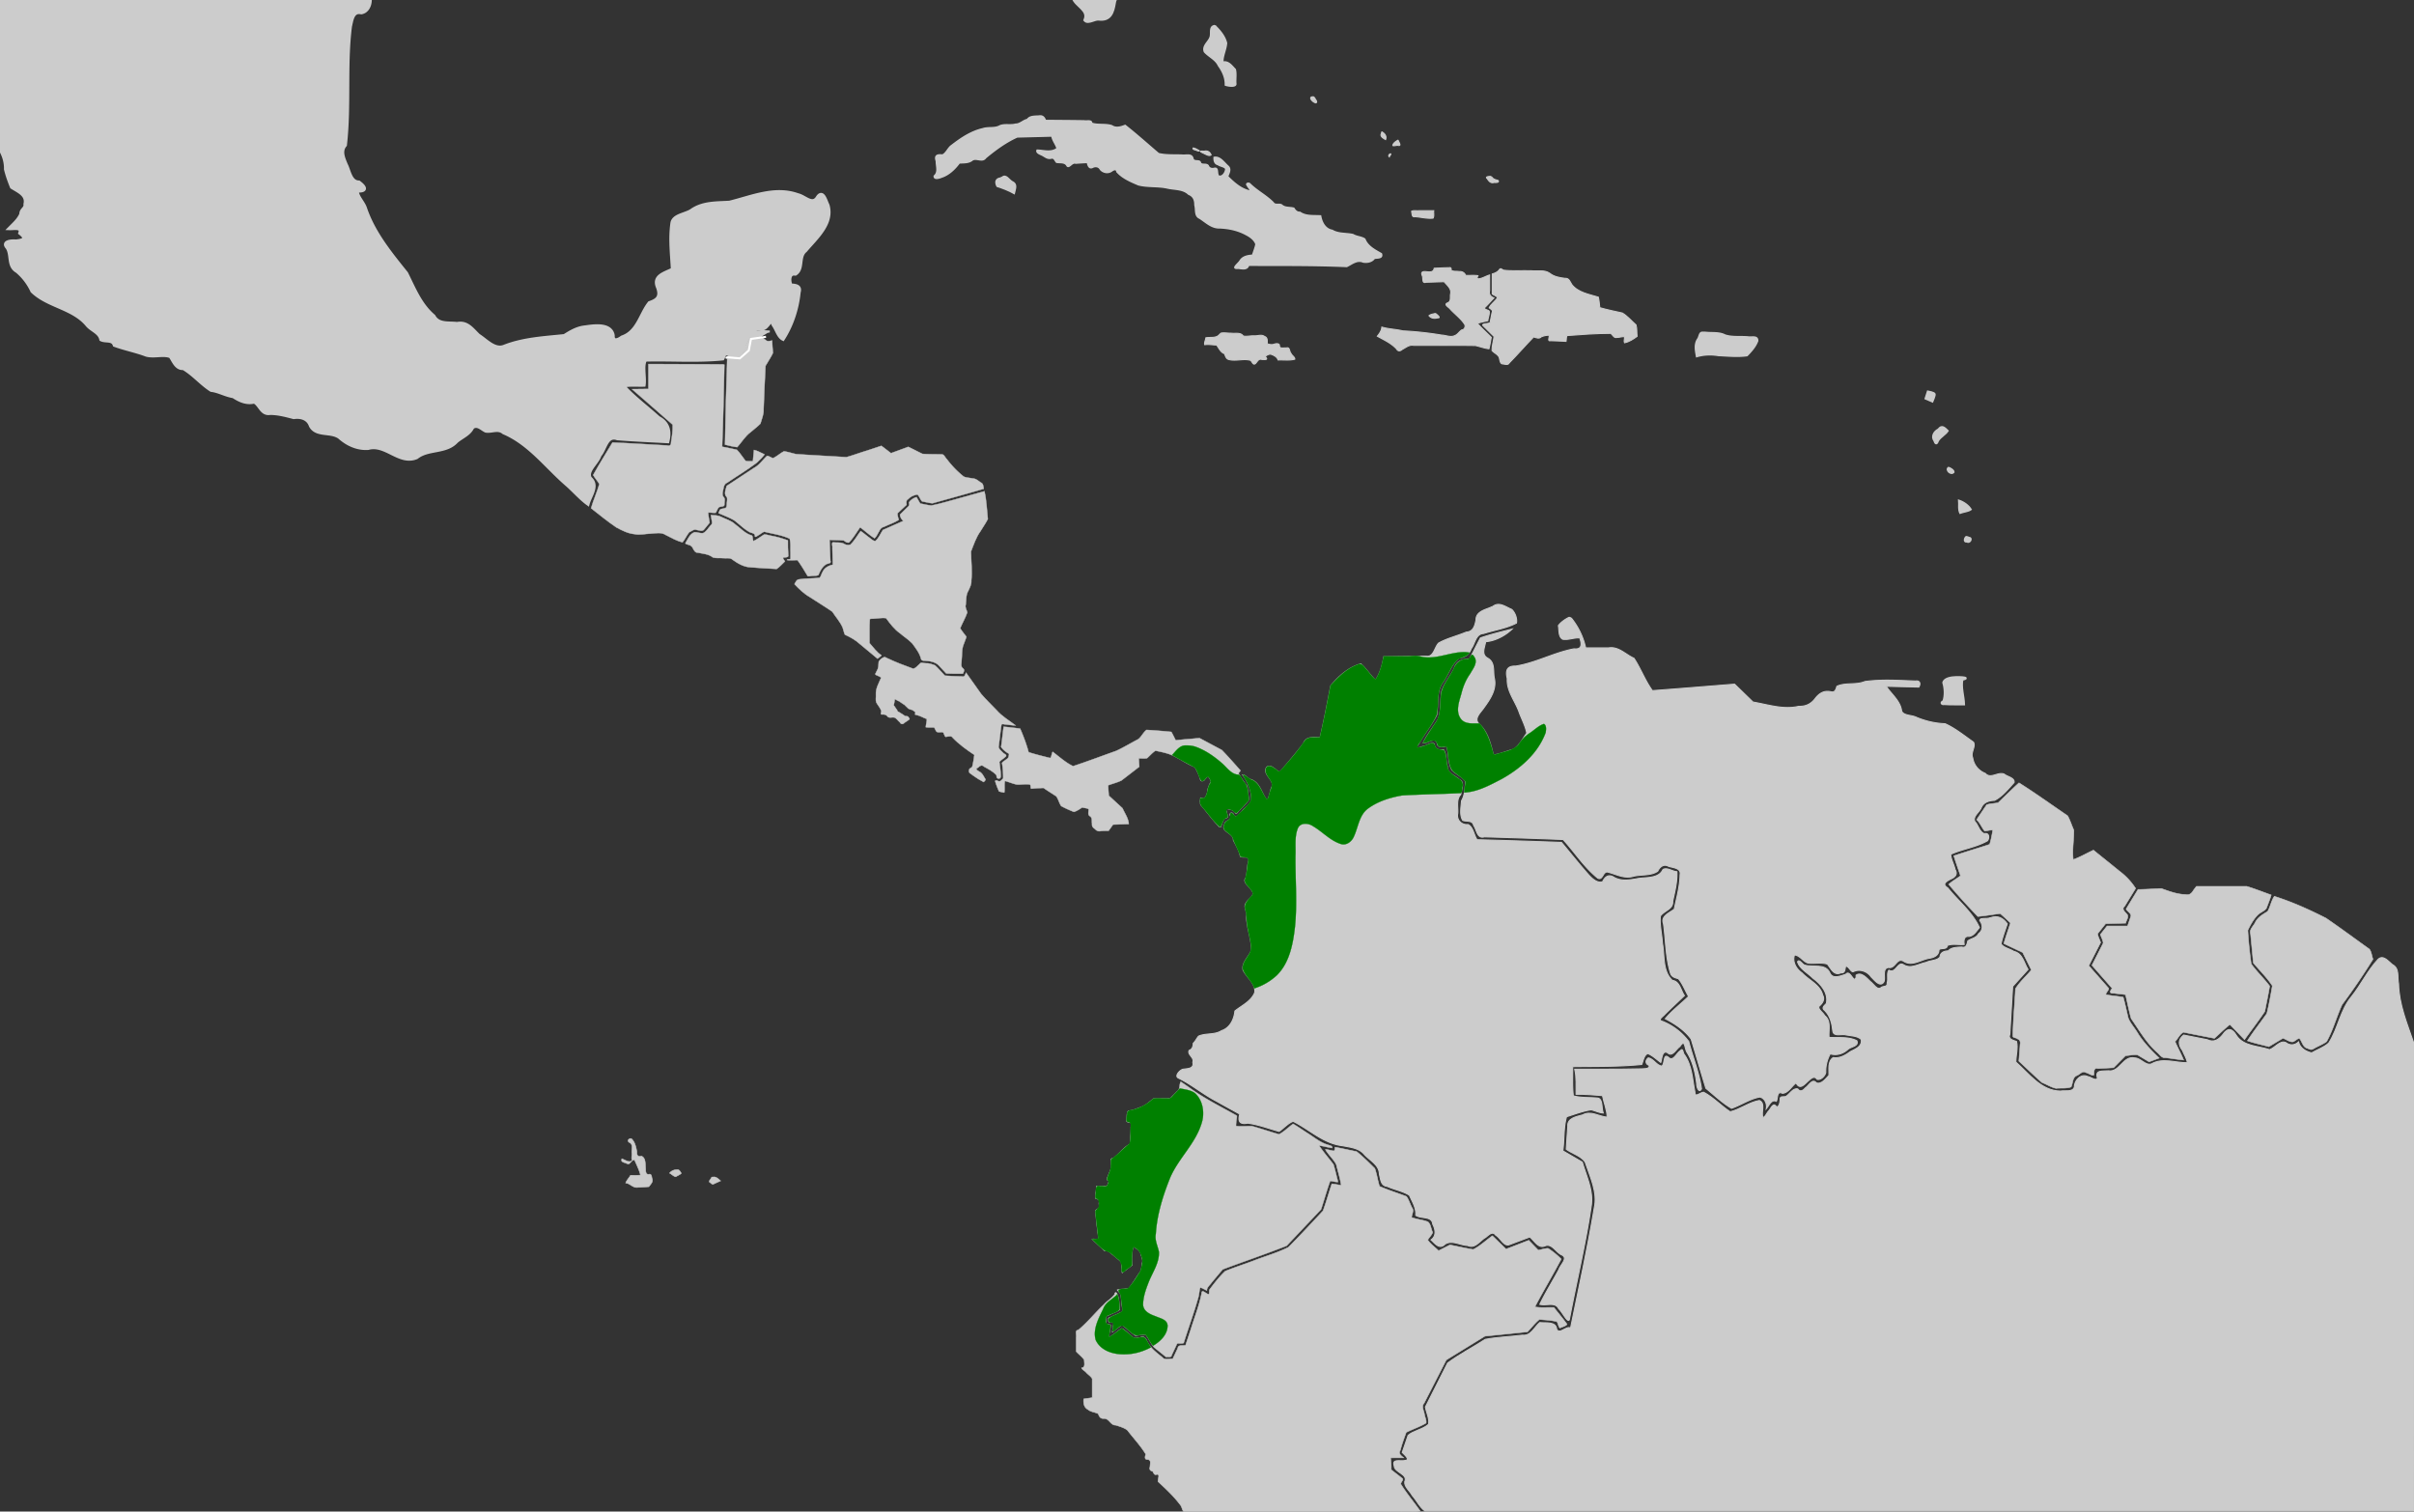
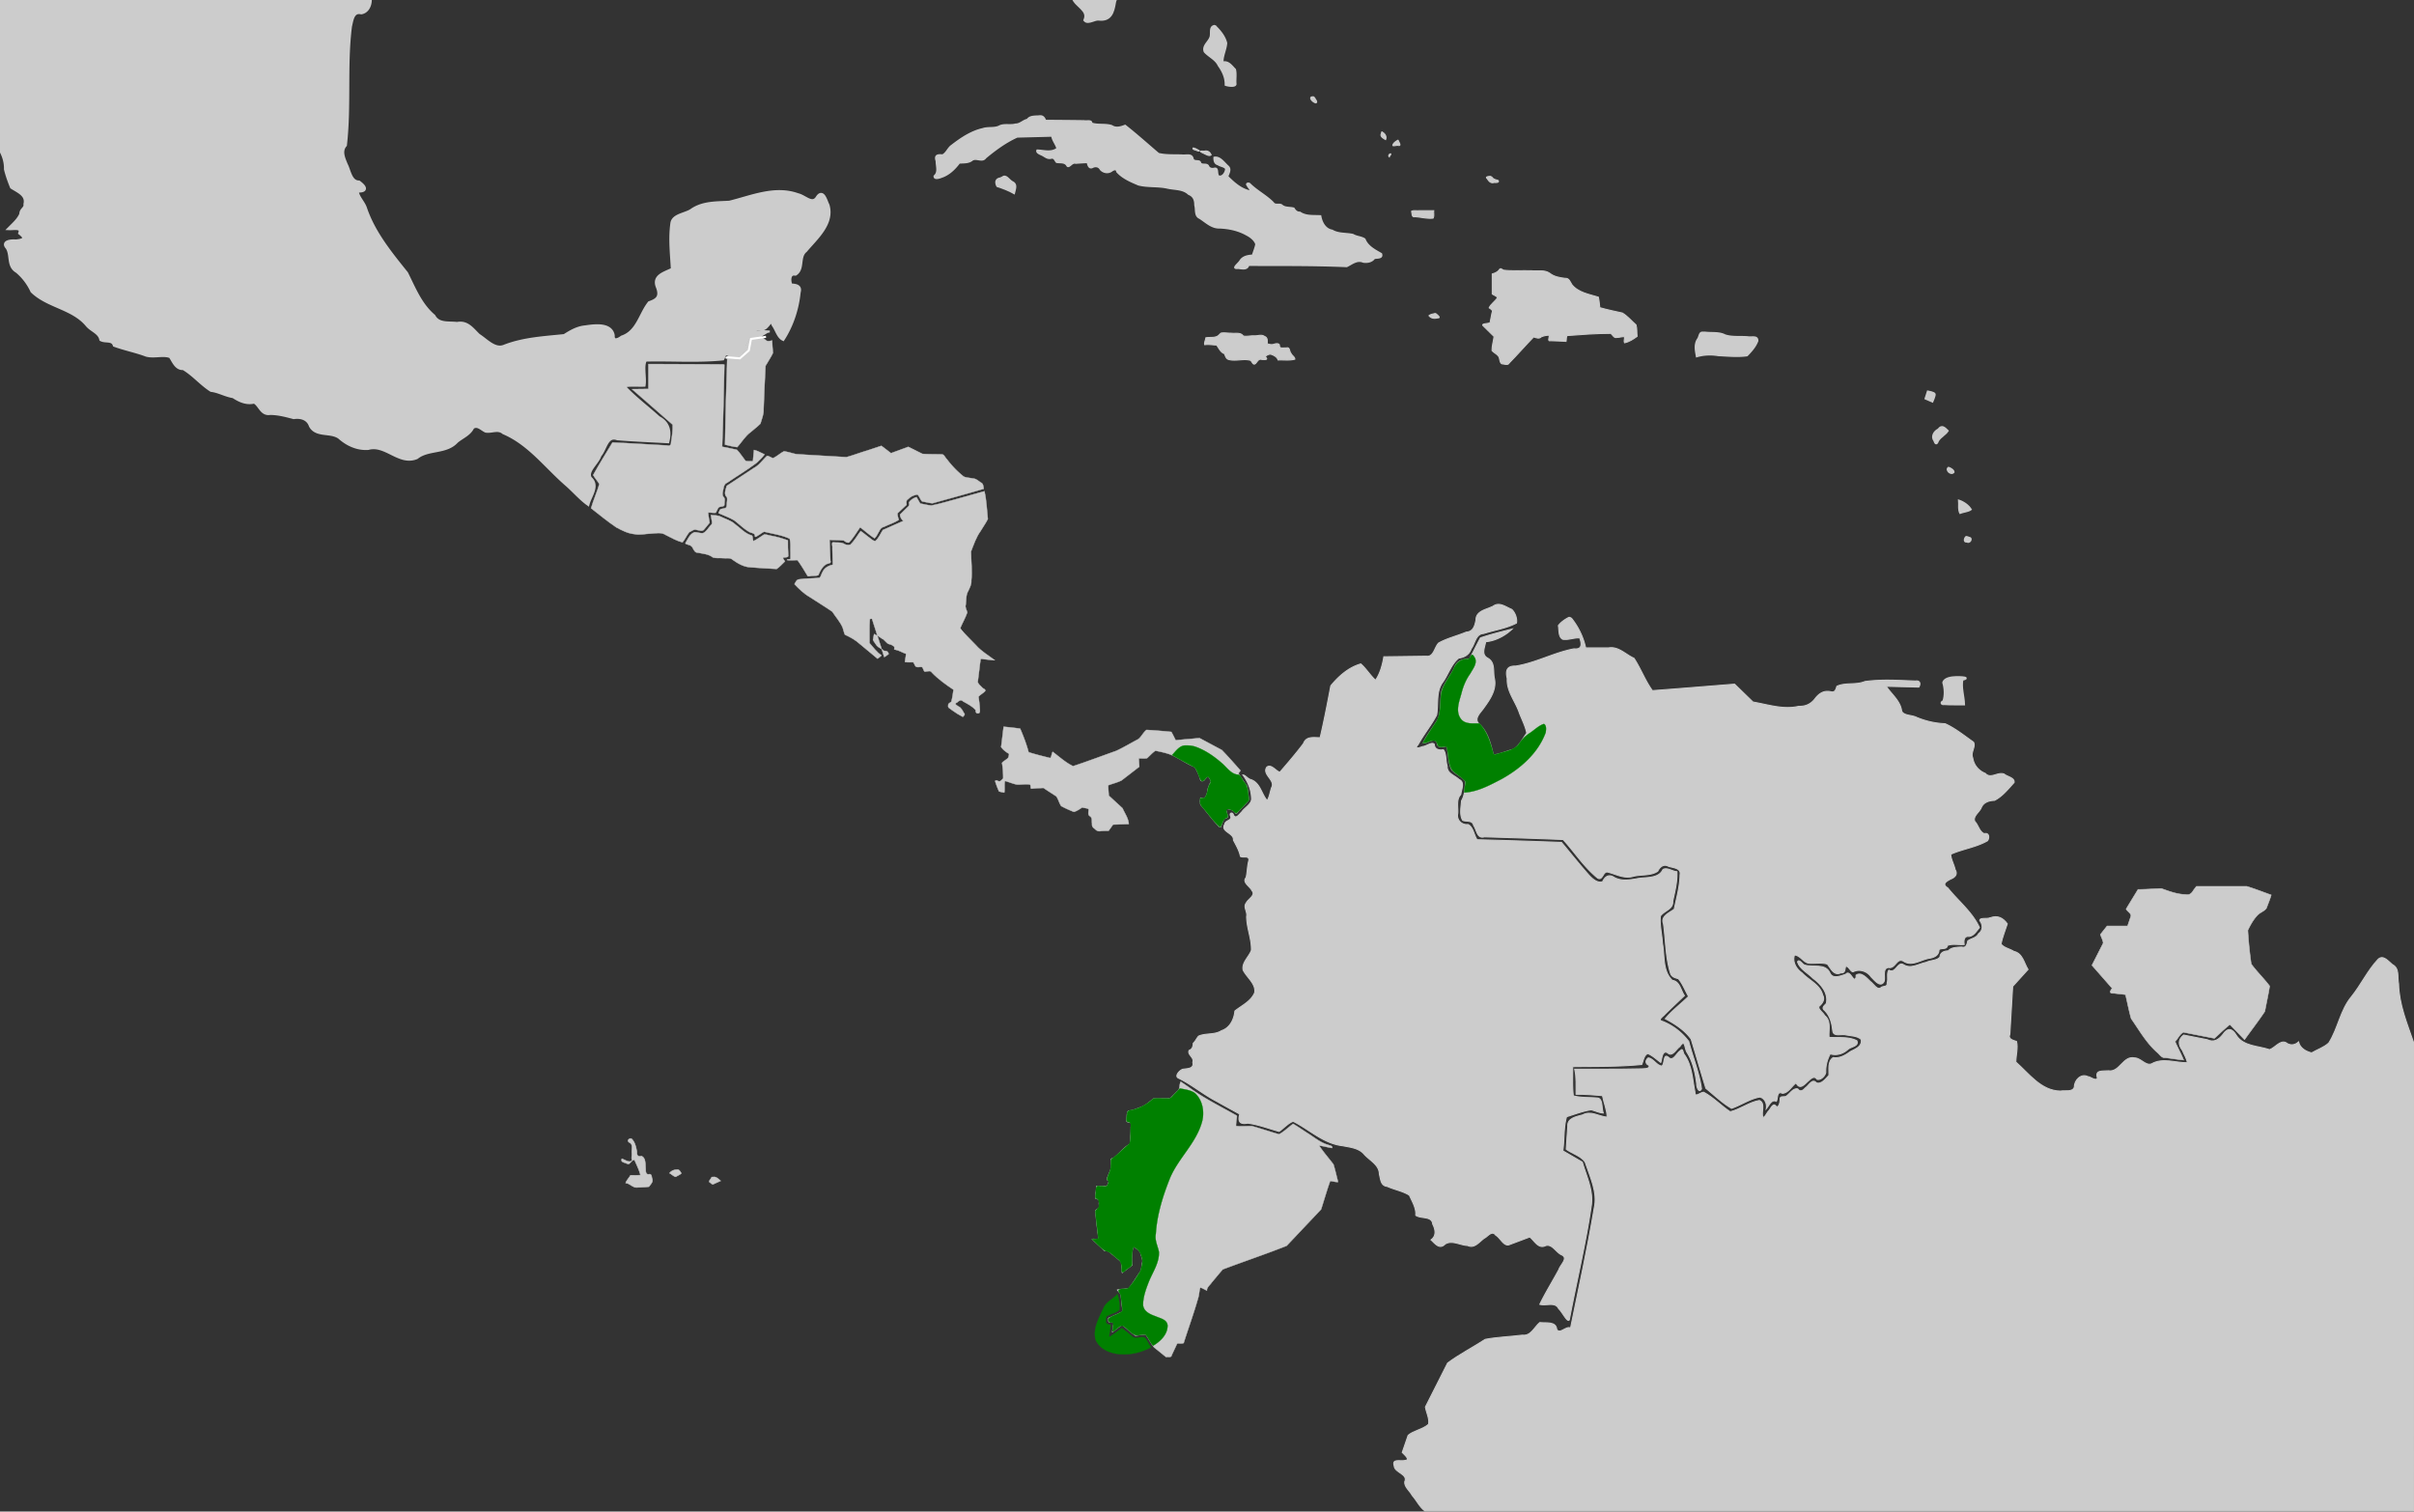
<svg xmlns="http://www.w3.org/2000/svg" width="1458" height="913" viewBox="0 0 385.763 241.565">
  <rect x="0" y="0" width="385.763" height="241.565" fill="#333333" stroke="none" />
  <g style="display:inline">
    <path style="fill:#ccc;stroke:#ccc;stroke-width:.334px;stroke-linecap:butt;stroke-linejoin:miter;stroke-opacity:1" d="M308.077 62.57s1.022.177 1.082.413c.06.236-.36 1.18-.36 1.18l-1.083-.472z" />
    <path style="opacity:1;fill:#ccc;fill-opacity:1;stroke:#ccc;stroke-width:.239;stroke-miterlimit:4;stroke-dasharray:none;stroke-opacity:1" d="M-47.03-26.933c-.777.107-.98 1.118-.886 1.728.528.291 1.383.143 1.35-.588.006-.361.02-1.08-.465-1.14zM-54.225-29.215c-.09.814.706 1.42 1.333 1.8.175-.401.103-.924-.382-1.064-.327-.227-.593-.565-.951-.736zM190.403-8.287c-.096.386-.339 1.155.371 1.042.491.158.937 0 1.19-.42 1.094-.278 2.317.11 3.38-.25.182-.424-.617-.138-.813-.27-.818-.114-1.787.009-2.39-.632-.524-.015-1.591-.467-1.67.196l-.068.334zM200.825-6.268c-.684 1.037-1.02 2.27-1.455 3.417.193.314.906.36.893-.167.09-.8.661-1.385 1.017-2.055.084-.511-.076-1.022-.135-1.528l-.32.333zM194.005 4.12c-.8.184-.397 1.26-.622 1.834-.276.789-1.282 1.367-.907 2.326.687.78 1.787 1.202 2.244 2.204.66.919 1.145 1.962 1.1 3.11.271.127 1.77.403 1.657-.235-.057-.745.108-1.577-.087-2.269-.543-.543-1.078-1.373-1.987-1.153-.02-1.062.532-2.026.594-3.062-.25-1.046-1-1.962-1.766-2.702a.39.39 0 0 0-.226-.052zM165.987 18.554c-.627.036-1.434-.022-1.809.55-.675.126-1.148.757-1.889.751-.818.225-1.746-.064-2.517.267-.788.463-1.856.163-2.727.464-1.85.418-3.46 1.504-4.934 2.643-.62.403-.846 1.234-1.502 1.555-.835-.104-1.284.057-.975.963-.02.794.4 1.786-.333 2.38-.05.6.804.327 1.134.19 1.204-.393 2.143-1.31 2.867-2.282.727-.056 1.518.036 2.116-.491.687-.348 1.577.414 2.088-.332 1.546-1.283 3.213-2.512 5.045-3.333l5.551-.145c.1.732.648 1.316.83 1.994-.941.724-2.13.306-3.193.277-.207.433.583.658.875.822.433.236.785.57 1.333.452.542-.159.625.387.9.654.6.102 1.374-.085 1.698.594.343.333.767-.66 1.356-.455.62-.054 1.24-.08 1.861-.12.098.43.274 1.101.88.763.47-.208.97-.108 1.209.361.48.554 1.305.668 1.888.183.307-.184.692-.294.748.183.885 1.01 2.208 1.565 3.431 2.086 1.505.387 3.097.17 4.62.507 1.162.27 2.5.122 3.411 1 .8.31 1.02.965 1.01 1.757.204.703-.08 1.723.75 2.074.992.635 1.91 1.59 3.185 1.542 1.505.062 2.988.377 4.306 1.117.628.327 1.294.825 1.514 1.501-.125.606-.36 1.182-.553 1.77-.764.048-1.586.194-2.005.904-.283.461-1.5 1.298-.294 1.17.595.062 1.445.301 1.665-.482 5.229.022 10.46-.034 15.685.196.82-.393 1.652-1.132 2.62-.715.662.117 1.402-.028 1.801-.587.46-.097 1.376.04 1.114-.727-1.033-.594-2.202-1.171-2.651-2.342-.545-.379-1.299-.356-1.872-.712-1.111-.26-2.34-.08-3.339-.686-1.133-.195-1.682-1.297-1.854-2.307-1.114-.076-2.33.101-3.29-.571-.472.026-.767-.283-.985-.653-.643-.188-1.416-.011-1.957-.53-.44-.242-1.028.14-1.354-.386-1.112-1.123-2.558-1.846-3.683-2.953-.205-.255-.762-.096-.416.242.086.265.577.667.457.885-1.464-.282-2.623-1.34-3.629-2.34.194-.532.608-1.195.035-1.671-.61-.546-1.252-1.55-2.186-1.375-.02.477.055 1.012.621 1.14.345.275 1.075.307 1.244.683-.013.55-.526 1.399-1.162 1.149-.343-.406.066-1.438-.75-1.198-.4.072-.76-.053-.894-.432-.29-.433-1.064-.035-1.254-.474-.077-.558-1.026-.064-1.189-.644-.164-.884-1.103-.501-1.758-.586-1.241-.05-2.557.048-3.743-.243-1.775-1.507-3.503-3.07-5.338-4.508-.695.27-1.456.51-2.135.056-1.037-.346-2.226-.054-3.227-.406.051-.576-.845-.274-1.194-.377-2.06-.033-4.12-.04-6.18-.06-.184-.52-.478-.82-1.077-.702z" />
    <path style="opacity:1;fill:#ccc;fill-opacity:1;stroke:#ccc;stroke-width:.239;stroke-miterlimit:4;stroke-dasharray:none;stroke-opacity:1" d="M159.86 28.467c-.787.111-.833.701-.521 1.303.921.298 1.87.658 2.73 1.147.156-.712.549-1.502-.334-1.883-.503-.273-.953-1.203-1.564-.712l-.312.145zM209.779 15.496c-.681.026-.04.701.254.817.398.276.43-.102.189-.358-.11-.164-.19-.478-.443-.459z" />
    <path style="opacity:1;fill:#ccc;fill-opacity:1;stroke:#ccc;stroke-width:.169;stroke-miterlimit:4;stroke-dasharray:none;stroke-opacity:1" d="M192.402 24.529c.326.157.837.485 1.143.23-.206-.479-.561-.73-1.099-.6-.796-.071-.794.053-.077.352z" />
    <path style="opacity:1;fill:#ccc;fill-opacity:1;stroke:#ccc;stroke-width:.169;stroke-miterlimit:4;stroke-dasharray:none;stroke-opacity:1" d="M190.668 23.65c-.171.268.435.316.598.413.111.068.664.166.282-.041-.272-.155-.562-.342-.88-.372zM220.728 21.382c-.218.439.405.761.691.923.2-.495-.096-.955-.536-1.193-.108-.158-.1.227-.155.27zM223.379 22.408c-.308.19-.776.465-.798.854.239.095.597-.085.88-.021.54.125.057-.568-.036-.816-.01-.013-.028-.024-.046-.017zM222.22 24.58c-.222.032-.414.31-.21.48.01-.102.352-.396.21-.48zM226.77 33.672c-.38.056-.88-.098-1.201.11.123.322-.01.976.551.85.957.059 1.93.343 2.884.233.209-.34.061-.811.111-1.194h-2.345zM238.044 28.193c-.214.018-.748.06-.376.356.257.399.541.768 1.077.616.215-.002.884.064.673-.314-.336-.124-.734-.157-.966-.489-.108-.106-.248-.195-.408-.17zM194.817 53.522c-.531.575-1.423.322-2.119.467-.028.347-.288.786-.174 1.1.621-.099 1.267.037 1.896.049.368.488.638 1.18 1.254 1.382.17.377.252.864.755.95 1.109.277 2.298-.2 3.4.117.274.164.418.891.83.48.298-.314.47-.788 1.002-.615.555.028 1.067.08.522-.466.148-.188.673-.458.946-.362.47.163.954.41 1.115.911.883-.05 1.821.112 2.67-.13.014-.354-.482-.593-.605-.927-.304-.319-.146-1.058-.765-.862-.324-.066-1 .17-1.082-.286.08-.513-.567-.44-.879-.312-.357.118-.731.035-1.078-.076.006-.428.103-.995-.428-1.167-.48-.385-1.16-.047-1.73-.107-.55-.016-1.178.156-1.682.028-.421-.633-1.299-.338-1.935-.448-.534.023-1.135-.124-1.628.002l-.285.272zM229.32 50.11c-.313.071-.736.132-.961.342.338.442.892.49 1.395.34.57.046-.064-.469-.264-.633a.29.29 0 0 0-.17-.05z" />
-     <path style="opacity:1;fill:#ccc;fill-opacity:1;stroke:#ccc;stroke-width:.169;stroke-miterlimit:4;stroke-dasharray:none;stroke-opacity:1" d="M231.197 42.79c-.67.013-1.34.055-2.011.084-.097.621-.602.61-1.132.56-.605-.078-1.08-.046-.757.66.148.394-.09 1.246.585 1.018l2.891-.096c.472.572 1.234 1.128 1.03 1.966-.1.494.145 1.17-.44 1.408-.754.288.18.687.417 1.04.758.822 1.714 1.501 2.307 2.452.125.38-.076.818-.512.855-.4.278-.646.75-1.142.92-.653.298-1.39-.088-2.07-.105a52.917 52.917 0 0 0-6.187-.671c-1.099-.27-2.293-.284-3.353-.606-.046.564-.375 1.027-.718 1.457 1.069.604 2.224 1.108 3.064 2.03.254.425.586.37.923.074.579-.3 1.106-.784 1.806-.637 3.296.015 6.6-.03 9.89.022.714.167 1.434.44 2.154.517.163-.597.247-1.212.368-1.818-.736-.746-1.535-1.459-2.22-2.238.54-.198 1.115-.287 1.672-.429.034-.503.305-1.031.22-1.52-.197-.227-.709-.222-.774-.526.54-.498 1.017-1.062 1.525-1.593-.556-.216-.835-.583-.691-1.178v-2.49c-.61.181-1.193.588-1.83.623-.288-.132-.082-.367-.03-.512-.647-.085-1.311-.018-1.964-.04-.172-.431-.567-.665-1.038-.613-.412-.095-.976.05-1.303-.24.074-.224-.008-.472-.308-.375-.124-.001-.248 0-.372.001z" />
    <path style="opacity:1;fill:#ccc;fill-opacity:1;stroke:#ccc;stroke-width:.169;stroke-miterlimit:4;stroke-dasharray:none;stroke-opacity:1" d="M239.514 43.212c-.275.3-.659.465-1.047.571v3.204c.244.199.737.303.83.607-.373.577-1.05.982-1.325 1.6.286.214.696.387.452.805l-.311 1.585c-.299.177-1.487.105-1.102.474l1.746 1.718c-.095.746-.341 1.505-.329 2.248.403.468 1.162.67 1.214 1.38.076.332.13.81.6.766.347.066.758.202.959-.192 1.325-1.347 2.56-2.777 3.877-4.132.407.12.886.359 1.228-.023.38-.163.856-.254 1.244-.252.105.332-.343 1.032.267.877.815.013 1.63.068 2.443.108.061-.296 0-.674.167-.927 2.303-.178 4.615-.347 6.926-.352.362.143.507.794 1.015.655.387.021 1.017-.23 1.246-.084.008.29-.131.689-.021.933.754-.148 1.41-.584 2.017-1.028-.077-.6 0-1.268-.17-1.825-.723-.635-1.356-1.408-2.188-1.905-1.204-.265-2.413-.515-3.6-.85-.06-.563-.107-1.13-.23-1.684-1.492-.465-3.247-.724-4.256-2.03-.257-.417-.437-1.049-1.069-.974-.865-.108-1.75-.251-2.447-.81-.85-.6-1.95-.307-2.923-.402-1.493-.053-3.004.088-4.485-.096-.354-.203-.435-.423-.728.035z" />
    <path style="opacity:1;fill:#ccc;fill-opacity:1;stroke:#ccc;stroke-width:.239;stroke-miterlimit:4;stroke-dasharray:none;stroke-opacity:1" d="M271.978 53.115c-.457.056-.428.781-.686 1.08-.566.852-.336 1.89-.167 2.8 1.13-.334 2.303-.38 3.466-.185 1.526.067 3.092.24 4.6.02.67-.682 1.366-1.461 1.685-2.359.025-.866-.935-.52-1.51-.614-1.227-.119-2.534.08-3.708-.308-.933-.496-2.1-.305-3.132-.43a9.37 9.37 0 0 0-.548-.004z" />
    <path style="opacity:1;fill:#ccc;fill-opacity:1;stroke:#ccc;stroke-width:.338;stroke-miterlimit:4;stroke-dasharray:none;stroke-opacity:1" d="M312.542 108.225c-.658.017-1.817.154-1.993.863.267.932.334 2.07.014 2.991-.47.14-.326.537.157.436 1.042.078 2.087.033 3.13.045-.037-1.307-.524-2.691-.258-3.966.195.017.866-.19.351-.3-.462-.08-.934-.074-1.402-.069z" />
    <path style="opacity:1;fill:#ccc;fill-opacity:1;stroke:#ccc;stroke-width:.239;stroke-miterlimit:4;stroke-dasharray:none;stroke-opacity:1" d="M309.707 68.62c-.672.346-1.135 1.168-.613 1.837.168.6.449.586.633.012.39-.65 1.179-1 1.57-1.615-.504-.493-.985-1.024-1.546-.265zM311.38 74.714c-.583.368.411 1.321.848.744.014-.332-.554-.657-.848-.744zM313.013 79.955c.065.664-.104 1.473.202 2.06.566-.218 1.292-.243 1.77-.59-.42-.692-1.201-1.219-1.972-1.47zM314.182 85.778c-.27.219-.43.92.161.815.433.3.96-.61.33-.68-.156-.063-.32-.137-.49-.135z" />
    <path style="opacity:1;fill:#ccc;fill-opacity:1;stroke:#ccc;stroke-width:.599;stroke-miterlimit:4;stroke-dasharray:none;stroke-opacity:1" d="M-81.543-59.075c.63 1.116.3 2.69 1.163 3.631 5.04-.04 10.081-.872 15.12-1.233.544.209 2.446-.753 2.127.28-.234.661-.691 1.786.455 1.83 8.262 3.088 16.539 6.15 24.888 8.999 6.412-.009 12.825-.048 19.237-.073.362-1.085-.79-3.465.715-3.572 3.982-.338 7.991-.152 11.985-.204 2.791 2.656 5.179 5.78 8.304 8.067 1.195.648 2.9.652 3.085 2.288l3.626 8.311c2.825 1.232 5.546 2.852 8.488 3.739 1.915-1.34 2.218-3.987 3.168-5.972.809-.06 1.891-.05 2.145-1 1.233-.134 2.402.905 3.715.528 1.472-.272 2.852-.283 3.823 1.01 1.416 1.33 3.305 2.315 4.419 3.868 2.115 4.912 4.291 10.186 8.735 13.528.896 1.95-.02 4.408 1.592 6.136.712 1.183 1.57 2.607 3.167 2.533 2.209.82 4.117 2.641 6.645 2.321 1.35-.06 2.31 1.756 3.591 1.336.125-1.87-.667-3.77-.618-5.682-.296-1.355.469-3.294-1.23-3.861-.67-.346-1.676-1.17-.166-.88 1.655.407 2.466.03 1.878-1.75.161-.99-.909-3.043.767-2.68 1.209-.172 1.145-1.533 1.524-2.325 1.133-.272 2.33-.483 3.25-1.321 1.057-.448 1.319-1.331.407-2.094.116-.799 1.712-1.101 2.126-.252 1.152.587 2.515-.494 3.663-.765 2.167-.791 3.14-3.034 5.125-4.119 2.166-1.558 4.357-3.434 7.204-3.413 2.226-.117 4.586-1.2 6.637.07 1.907.906 4.18 1.588 6.2.833-.79-.74-.908-2.49.265-2.858 1.932-.528 2.645 1.597 3.983 2.443 1.472.791 2.049 2.638 3.792 2.978.852.352.848 1.778 1.764.55 1.172-.692 3.132-1.85 4.104-.265.592.562.264-1.266-.216-1.602-.418-.253-.89-1.063.008-.78 1.082.092 2.318.697 3.321.52-.714-1.21-.64-1.803.92-1.985 1.004.062 1.034-1.839.626-1.774-.654.505-2.036 1.332-2.675.519.244-.942-.602-1.573-1.478-1.115-.827.467-2.13-.323-2.058-1.061.61-1.49 1.479-1.891 2.915-1.194 4.223.678 8.308-1.14 12.534-.794.416-.515.616-1.875 1.285-1.97.812.903.916 2.875 2.549 2.274 1.21-.027 2.736.07 3.288-1.265.958 1.023 2.28 1.471 3.645.962.793.09 1.864-.698 2.53-.283.073 1.287 2.014.86 2.77 1.58 1.952 1.039 3.978 2.297 5.003 4.271 2.94-.612 5.437-2.532 8.334-3.203 3.116 1.508 4.707 4.85 7.18 7.108.587.314 1.578.027 1.585 1.025.397 1.397.716 2.814 1.08 4.22-1.54 1.412-1.257 3.595-1.466 5.46.466-.145 1.45-1.962 1.754-.901 1.4 1.48-.29 2.429-.374 3.577.857 2.091 2.297 3.903 3.258 5.91.482 1.982 3.141 3.036 2.866 5.25.972 1.029 2.86 1.305 3.026 2.986.461 1.35 2.598 1.91 1.905 3.59.44.49 1.525-.33 2.168-.214 1.792.212 2.166-1.063 2.411-2.524.162-1.248 1.494-1.913 1.272-3.264.09-3.934.923-8.091-.887-11.794-.904-1.892-1.977-3.747-1.968-5.91-.016-1.546-.388-2.962-1.481-4.118-1.608-2.106-2.965-4.42-3.299-7.076-.461-2.563-1.544-5.001-1.997-7.54.815-1.946.46-4.169 1.446-6.092.793-1.562.927-3.923 2.75-4.679.62-1.11.352-2.978 1.595-3.657.351.142 1.396 1.24 1.387.335-.492-.588-.448-1.56.564-1.284 1.538.289 2.723-.245 3.601-1.509 1.204-1.363 2.641-2.538 4.514-2.792 1.45-.516-.695-.41-1.139-.445-30.387-.314-60.78-.15-91.17-.21-58.339-.005-116.679-.002-175.018-.003l.267.491z" />
    <path style="opacity:1;fill:#ccc;fill-opacity:1;stroke:#ccc;stroke-width:.599;stroke-miterlimit:4;stroke-dasharray:none;stroke-opacity:1" d="M-64.74-55.74c-4.963.627-9.963.975-14.943 1.464 1.075.551 1.503 1.616 1.105 2.737-.054 1.472 2.217 1.96 1.834 3.584-.303 1.132.92 1.51 1.163 2.44 1.192 1.005 1.172 2.58 1.852 3.833 1.024.81 1.556 1.957 1.323 3.262-.06 1.37 1.999 1.619 1.736 3.116-.154 2.94 2.487 4.832 4.871 6.029 2.997 1.958 5.744 4.48 7.708 7.415-1.027 1.554-.271 3.53-.88 5.179-1.44.701-3.243.012-4.811.037-1.428-.362-1.667-.16-.54.892 1.026 1.1 2.993 1.48 3.014 3.26.47 1.013 1.954.29 2.66 1.106 1.393.561 2.188 2.253 3.685 2.468 1.757-.061 1.324-2.516 2.547-3.085.966.439.834 1.45.477 2.218.283.866.669 1.724.71 2.636 1.427.69 2.866 1.484 4.276 2.223 2.488 2.634 2.876 6.67 1.627 9.96-.341.863-.796 2.078.712 1.714 1.012-.174 2.033.027 2.068 1.188.638.379 1.585.287 2.016 1.093 1.323 1.584 3.351 2.327 4.656 3.96 1.14 1.223 2.431 2.311 3.894 3.09.997.944 1.123 2.337 1.08 3.584.852 1.27 2.422.617 3.21-.34 1.901-1.348.795-4.195-.865-5.283-.93-.77-.242-2.318-1.584-2.827-.477-.4-1.418-1.293-1.484-.16-.88.255-2.52.397-3.04-.052-.22-3.808-1.94-7.394-3.605-10.785-.698-1.248-2.007-2.249-1.729-3.837-.269-2.163-.913-4.478-2.988-5.62-1.591-1.308-2.805-3.023-3.951-4.71-.264-1.512-2.238-1.889-2.877-2.976-.014-1.72.272-3.62-.952-5.028-.71-.646-2.086-.156-3.005-.321.849-.54 1.593-1.546.555-2.31-.757-.717-2.816.134-2.607-1.438.463-1.61-.801-2.527-1.846-3.534l-5.29-5.345c-.334-2.587.33-5.561-1.543-7.712-1.154-1.426.205-3.232.3-4.806.095-.722.255-1.771 1.25-1.192 1.757.385 3.217 1.594 4.636 2.468.154-.4-.507-1.767.403-1.257 1.645.706 2.517 2.38 3.905 3.341.855.225 2.573-.389 2.405 1.072.548 2.288.173 5.15 2.296 6.742.798 1.176.29 2.781 1.152 3.991.706 1.098.916 3.058 2.46 3.248.504 1.3.168 3.224 1.858 3.819 1.56.35.498 2.212 1.712 2.902 1.868 1.61 3.703 3.49 6.017 4.377.718.728 2.632-.22 2.492 1.28-.275 1.169-.842 2.628.392 3.516 1.022 1.182 2.61 1.43 3.988 1.875.1.992.99 1.694.884 2.752.964.28 2.454-.547 3.027.754.566 1.09 1.757 2.493.543 3.545-.585.914-2 2.536-.412 3.264 2.098.987 3.97 2.364 5.851 3.658.814-.45 1.967.473 2.636.984.97 1.132.842 2.71 1.25 3.997.67.255 1.243.672 1.607 1.24.623.054 2.04-.847 1.788.425.31 1.749 2.303 2.625 3.396 3.895 2.357 1.973 3.448 4.954 5.734 7.01 1.842 1.88 3.933 3.941 3.862 6.756.236.977.588 1.946.957 2.85 1.003.649 2.52 1.224 2.158 2.725.114.747-.674.83-.658 1.6-.384.915-1.155 1.58-1.84 2.274.679.025 2.04-.298 1.673.757 1.118.863.682 1.195-.707 1.324-.62-.07-2.185.04-1.34.978.788 1.177.077 2.933 1.548 3.78a9.182 9.182 0 0 1 2.432 3.197c2.527 2.444 6.513 2.643 8.803 5.414.712.845 1.968 1.153 2.207 2.303.704.37 1.84-.083 2.148.895 1.65.603 3.426.942 5.082 1.57 1.243.341 2.81-.226 3.87.258.51.77.93 1.966 2.035 1.876 1.626.945 2.855 2.472 4.455 3.489 1.24.155 2.297.82 3.535 1.005 1.011.665 2.106 1.166 3.34.866.946.478 1.157 2.04 2.528 1.818 1.323 0 2.565.344 3.777.662 1.16-.161 2.312.158 2.723 1.363.903 1.684 3.228.795 4.622 1.841 1.248 1.112 2.832 1.846 4.568 1.724 2.786-.779 4.968 2.636 7.733 1.475 1.848-1.474 4.696-.705 6.373-2.566.894-.74 2.046-1.15 2.544-2.234.833-.57 1.478.265 2.15.563.978.155 1.934-.486 2.843.272 4.13 1.752 6.835 5.503 10.14 8.346 1.095.97 2.2 2.227 3.304 3.024.359-1.288 1.706-2.882.363-4.049-.716-1.158 1.16-2.46 1.526-3.678.895-.998 1.074-3.34 2.844-2.694 2.666.211 5.339.327 8.01.467.39-1.603.107-2.936-1.454-3.755-1.867-1.7-4.037-3.308-5.668-5.133 1.086-.241 2.22-.102 3.325-.141.171-1.248-.333-3.159.24-4.012 4.11-.109 8.267.222 12.351-.186.223-.386.21-1.017.96-.691 1.71.808 2.126-.906 2.82-2.085.5-1.006 1.141-2.207 2.493-2.02.919.092 1.42-2.023 1.845-.613.513.672.803 1.896 1.534 2.255 1.417-2.206 2.27-4.858 2.524-7.458.306-1.017-.582-1.052-1.298-1.099-.301-.672-.356-2.037.751-1.842 1.284-.804.39-2.752 1.606-3.717 1.702-2.03 4.408-4.306 3.554-7.242-.307-.563-.732-2.463-1.561-1.298-.838 1.472-2.063-.076-3.22-.324-3.654-1.318-7.374.333-10.902 1.198-2.032.127-4.156.018-5.933 1.193-1.01.78-3.119.793-3.23 2.205-.334 2.421-.039 4.867.09 7.292-1.328.67-3.173 1.062-2.357 2.895.515 1.467-.053 2.02-1.36 2.464-1.463 1.845-1.856 4.644-4.397 5.497-.599.466-1.506.825-1.457-.325-.355-1.885-2.992-1.5-4.4-1.295-1.262.111-2.33.746-3.335 1.387-3.237.34-6.536.497-9.606 1.7-1.53.63-2.904-.991-4.125-1.764-1.014-.957-1.813-2.194-3.42-1.867-1.363-.172-2.984.194-3.753-1.222-2.148-1.82-3.16-4.441-4.372-6.859-2.571-3.196-5.23-6.45-6.566-10.37-.293-.95-1.35-1.894-1.316-2.833 1.525.079 1.421-.491.294-1.33-1.369-.016-1.552-1.888-2.065-2.842-.408-1.01-.95-2.163-.129-3.113.724-6.289.018-12.684.805-18.973.24-.963.364-2.544 1.784-2.22 1.449-.25 1.736-2.409.985-3.335-1.735-.214-3.045-1.814-4.924-1.624-2.7-.248-4.679-2.586-7.405-2.706-1.484-1.275-2.231-3.187-3.38-4.737-.14-1.284.263-2.814-.183-3.96-4.63-3.45-6.79-8.965-9.018-14.027-1.723-1.255-3.293-2.896-5.106-3.924-2.042-.084-4.15-.386-6.111.131-1.596-.305-1.32 1.993-2.059 2.946-.655 1.46-1.67 3.884-3.745 3.052-2.957-1.002-5.684-2.55-8.525-3.82l-4.087-9.497c-3.734-1.008-5.875-4.457-8.613-6.865-1.087-.92-1.859-2.581-3.545-2.1-3.112.03-6.22.188-9.33.308-.465 1.016.464 3.509-1.046 3.418-6.6.054-13.238.34-19.813.252-8.915-3.272-17.913-6.426-26.766-9.8-.124-.407.632-1.247.202-1.444z" />
    <path style="opacity:1;fill:#ccc;fill-opacity:1;stroke:#ccc;stroke-width:.06;stroke-miterlimit:4;stroke-dasharray:none;stroke-opacity:1" d="M121.057 53.072c-.591.013-.767.7-1.048 1.095-.598 1.031-1.15 2.1-1.786 3.1-.666.048-1.357-.18-2.006-.161-.16 4.651-.284 9.305-.362 13.958.64.165 1.313.323 1.958.397.717-.799 1.256-1.756 2.144-2.4.51-.46 1.1-.869 1.564-1.357.208-.769.566-1.513.504-2.326.081-2.302.19-4.603.307-6.904.384-.69.864-1.36 1.188-2.065-.064-.661-.1-1.325-.14-1.988-.359.082-.793.213-1.07-.119-.215-.203-.55-.368-.703-.59.032-.216.616-.669.228-.636-.26.003-.519-.004-.778-.004z" />
    <path style="opacity:1;fill:#ccc;fill-opacity:1;stroke:#ccc;stroke-width:.06;stroke-miterlimit:4;stroke-dasharray:none;stroke-opacity:1" d="M103.619 60.17v1.99l-2.627.031c2.161 1.898 4.356 3.769 6.499 5.68.041.937-.098 1.888-.254 2.814.012.456-.19.64-.645.504-2.906-.154-5.81-.359-8.717-.472-1.028 1.734-2.116 3.444-3.09 5.202.289.506.707.942.993 1.444-.38 1.305-.95 2.553-1.326 3.858 1.32 1.035 2.618 2.107 4.011 3.047.916.501 1.871.99 2.932 1.09.833.186 1.686-.053 2.528-.074.835-.047 1.765-.282 2.505.235.855.428 1.712.922 2.639 1.16.407-.505.672-1.126 1.072-1.622.394-.146.749-.561 1.194-.366.398.047.938.325 1.215-.114.289-.342.566-.694.85-1.039-.068-.537-.218-1.11-.228-1.63.396-.008.813.087 1.196.048.194-.281.285-.677.523-.898.283-.156.924-.02.871-.45-.02-.426.218-.932-.19-1.238-.241-.41-.017-.925.048-1.363.07-.37.19-.712.577-.856 1.575-1.072 3.218-2.052 4.737-3.2.442-.408.897-.853 1.246-1.32-.557-.244-1.098-.598-1.692-.722-.082.604-.09 1.217-.17 1.821-.386-.044-.84.04-1.184-.08-.464-.585-.857-1.25-1.384-1.772-.778-.183-1.566-.323-2.35-.482.172-4.372.262-8.747.357-13.12-.223-.103-.625-.015-.908-.05-3.743-.028-7.485-.032-11.228-.047v1.99z" />
    <path style="opacity:1;fill:#ccc;fill-opacity:1;stroke:#ccc;stroke-width:.06;stroke-miterlimit:4;stroke-dasharray:none;stroke-opacity:1" d="M138.081 72.159c-.943.293-1.88.647-2.828.903-2.684-.166-5.373-.304-8.054-.489-.638-.14-1.275-.363-1.918-.444-.603.312-1.118.8-1.724 1.085-.345-.048-.648-.35-.979-.357-.696.634-1.215 1.46-2.066 1.912l-4.385 2.889c-.135.571-.51 1.306.025 1.79.13.351-.016.79-.008 1.176-.016.247-.025.586-.361.597-.292.128-.743.039-.81.434-.044.127-.272.405.001.417.794.355 1.63.657 2.372 1.1.828.62 1.556 1.388 2.473 1.881.32.143.912.173.81.663.135.211.424-.129.58-.18.314-.17.603-.464.93-.557 1.357.345 2.785.515 4.056 1.118.187.677.096 1.412.131 2.113v1.134c-.15.058-.52-.01-.571.156.552.092 1.124.009 1.683.019.6.806 1.103 1.676 1.62 2.53.24.126.558-.048.825-.012.293-.043.642.007.9-.137.286-.663.638-1.38 1.3-1.75.302-.12.788-.087.613-.537-.052-1.117-.093-2.235-.134-3.352.763.082 1.544.027 2.3.125.22.187.51.398.81.314.694-.73 1.196-1.614 1.78-2.428.772.57 1.482 1.244 2.3 1.746.338-.262.486-.733.73-1.083.156-.338.343-.643.74-.721.796-.386 1.665-.661 2.406-1.139-.097-.328-.243-.736-.19-1.055l1.434-1.34c-.03-.349-.118-.72.265-.912.375-.42.936-.66 1.48-.733.32.313.442.814.745 1.103.552.086 1.106.25 1.656.29 2.728-.772 5.471-1.51 8.187-2.313-.069-.365-.059-.837-.467-.998-.42-.277-.796-.658-1.337-.652-.466-.123-1.003-.1-1.421-.317a15.305 15.305 0 0 1-2.658-2.75c-.26-.235-.407-.693-.742-.78-1.057-.036-2.13-.005-3.177-.083l-2.26-1.124-2.758 1.015-1.535-1.175-2.768.908z" />
    <path style="opacity:1;fill:#ccc;fill-opacity:1;stroke:#ccc;stroke-width:.06;stroke-miterlimit:4;stroke-dasharray:none;stroke-opacity:1" d="M113.708 82.98c.059.358.21.74-.152.99-.382.411-.66.982-1.188 1.225-.464.086-.935-.168-1.38-.144-.761.278-1.051 1.08-1.437 1.71-.126.212.325.2.43.299.387.072.654.282.787.65.166.292.347.644.748.614.827.182 1.737.211 2.417.772.508.15 1.093.053 1.632.105.513.07 1.115-.13 1.52.266.864.613 1.83 1.178 2.928 1.2 1.363.112 2.734.194 4.097.258.506-.325.885-.805 1.325-1.207-.164-.285-.594-.691.006-.634.226-.02.624-.043.525-.374-.065-.78-.061-1.565-.06-2.348-.876-.315-1.764-.584-2.683-.737-.367-.055-.756-.23-1.108-.208-.574.351-1.126.791-1.73 1.068-.122-.277-.05-.673-.217-.89-1.101-.3-1.857-1.205-2.746-1.851-.62-.57-1.473-.781-2.217-1.157-.496-.253-1.065-.224-1.605-.272l.108.665zM153.227 79.65c-1.46.385-2.907.852-4.39 1.139-.604-.056-1.195-.205-1.789-.323l-.594-1.025c-.476.16-.988.444-1.208.9.14.35-.02.588-.313.798l-1.115 1.102c.018.405.228.757.546 1.008l-3.28 1.451c-.392.589-.649 1.312-1.21 1.767-.442-.014-.753-.445-1.112-.66-.41-.304-.815-.668-1.23-.935-.55.722-.98 1.557-1.652 2.178-.356.121-.819.022-1.112-.202-.505-.209-1.104-.098-1.645-.168-.308.04-.034.663-.109.937.026.878.058 1.756.075 2.635-.685.135-1.351.5-1.639 1.154-.185.287-.24.714-.47.927-1.067.15-2.155.067-3.217.247-.464 0-.617.444-.802.777.726.765 1.485 1.509 2.411 2.041 1.202.794 2.453 1.536 3.63 2.353.543.844 1.245 1.604 1.65 2.525.137.376.202.792.363 1.15.857.388 1.681.848 2.376 1.483.952.782 1.896 1.573 2.844 2.359.202-.177.479-.323.632-.53-.78-.505-1.307-1.286-1.917-1.965.025-1.272-.053-2.551.048-3.818.176-.14.501-.03.723-.096.62-.012 1.26-.175 1.87-.076.655.89 1.325 1.788 2.244 2.434.635.546 1.363 1.005 1.94 1.604.547.755 1.152 1.497 1.395 2.411.042.298.306.377.572.36.881.037 1.875.192 2.441.933.346.368.688.74 1.031 1.109.884.04 1.77.04 2.654.034.151-.31.362-.628-.008-.878-.406-.321-.177-.83-.192-1.268.085-.735.012-1.502.206-2.215l.568-1.536c-.33-.453-.713-.885-1.001-1.358.358-.855.833-1.673 1.136-2.544-.106-.416-.391-.79-.248-1.236.104-.737-.005-1.525.4-2.186.236-.532.54-1.047.49-1.646.166-1.551-.038-3.115-.051-4.66.442-1.108.804-2.262 1.514-3.244.38-.654.858-1.285 1.177-1.952-.167-1.48-.199-2.983-.544-4.436l-4.088 1.141z" />
-     <path style="opacity:1;fill:#ccc;fill-opacity:1;stroke:#ccc;stroke-width:.06;stroke-miterlimit:4;stroke-dasharray:none;stroke-opacity:1" d="M141.306 105.015c-.356.128-.713.398-.884.735-.041.49-.006 1.004-.292 1.439-.06.254-.502.645-.03.72.217.139.568.21.706.408-.372.862-.892 1.718-.83 2.69.034.416-.087.877.06 1.261.252.467.658.875.8 1.389.004.166-.218.548.105.528.336-.03.694.011.888.323.252.305.73.084 1.085.151.345.131.577.532.878.77.248.434.54.31.846.005l.093-.064c.03-.021.121-.058.152-.08.03-.021.448-.338.478-.36.031-.022-.25-.39-.22-.413.03-.022-.57-.089-.54-.11.03-.023-1.168-.717-1.137-.739.03-.022-.665-.955-.634-.977.03-.022.15-.927.18-.948.03-.022.62.347.65.326.03-.022.778.554.81.533.03-.022.73.72.762.7.031-.021.51.19.541.17.032-.02.409.284.44.265.032-.02.023.23.055.211.032-.019-.082.28-.05.261.033-.018.16.057.193.04.66.138 1.067.44 1.696.655.013.44-.147.887-.164 1.311.427.085.88.017 1.317.04.23.23.274.778.644.765.3.076.834-.193.91.217.117.177.158.647.475.498.343-.024.748-.202.956.168 1.023 1.065 2.233 1.922 3.46 2.742-.101.637-.171 1.295-.346 1.913-.196.186-.565.283-.5.623-.123.382.426.522.627.747.54.396 1.112.75 1.709 1.056.135-.155.445-.36.204-.57-.249-.415-.438-.9-.918-1.105-.308-.204-.74-.41-.193-.628.296-.272.595-.52.943-.17.703.396 1.473.769 2.008 1.379.008.246.025.543.36.54.398.029.335-.49.31-.747-.013-.648-.139-1.299-.208-1.934.316-.346.78-.56 1.081-.905.096-.285-.374-.361-.503-.555-.255-.252-.575-.529-.704-.847.184-1.218.275-2.453.464-3.666.205-.15.538.042.781.015.49.047 1.012.143 1.486.147-1.029-.788-2.177-1.442-3.033-2.428-.822-.875-1.712-1.698-2.485-2.613l-2.413-3.4c-.147.333-.225.775-.696.607-.893-.031-1.788-.037-2.679-.118-.53-.542-1.019-1.147-1.576-1.65-.479-.18-.962-.372-1.482-.337-.337.019-.767-.246-.984.12-.326.256-.597.682-1.03.749-1.422-.51-2.84-1.057-4.203-1.703-.127-.075-.265-.164-.42-.15z" />
+     <path style="opacity:1;fill:#ccc;fill-opacity:1;stroke:#ccc;stroke-width:.06;stroke-miterlimit:4;stroke-dasharray:none;stroke-opacity:1" d="M141.306 105.015l.093-.064c.03-.021.121-.058.152-.08.03-.021.448-.338.478-.36.031-.022-.25-.39-.22-.413.03-.022-.57-.089-.54-.11.03-.023-1.168-.717-1.137-.739.03-.022-.665-.955-.634-.977.03-.022.15-.927.18-.948.03-.022.62.347.65.326.03-.022.778.554.81.533.03-.022.73.72.762.7.031-.021.51.19.541.17.032-.02.409.284.44.265.032-.02.023.23.055.211.032-.019-.082.28-.05.261.033-.018.16.057.193.04.66.138 1.067.44 1.696.655.013.44-.147.887-.164 1.311.427.085.88.017 1.317.04.23.23.274.778.644.765.3.076.834-.193.91.217.117.177.158.647.475.498.343-.024.748-.202.956.168 1.023 1.065 2.233 1.922 3.46 2.742-.101.637-.171 1.295-.346 1.913-.196.186-.565.283-.5.623-.123.382.426.522.627.747.54.396 1.112.75 1.709 1.056.135-.155.445-.36.204-.57-.249-.415-.438-.9-.918-1.105-.308-.204-.74-.41-.193-.628.296-.272.595-.52.943-.17.703.396 1.473.769 2.008 1.379.008.246.025.543.36.54.398.029.335-.49.31-.747-.013-.648-.139-1.299-.208-1.934.316-.346.78-.56 1.081-.905.096-.285-.374-.361-.503-.555-.255-.252-.575-.529-.704-.847.184-1.218.275-2.453.464-3.666.205-.15.538.042.781.015.49.047 1.012.143 1.486.147-1.029-.788-2.177-1.442-3.033-2.428-.822-.875-1.712-1.698-2.485-2.613l-2.413-3.4c-.147.333-.225.775-.696.607-.893-.031-1.788-.037-2.679-.118-.53-.542-1.019-1.147-1.576-1.65-.479-.18-.962-.372-1.482-.337-.337.019-.767-.246-.984.12-.326.256-.597.682-1.03.749-1.422-.51-2.84-1.057-4.203-1.703-.127-.075-.265-.164-.42-.15z" />
    <path style="opacity:1;fill:#ccc;fill-opacity:1;stroke:#ccc;stroke-width:.06;stroke-miterlimit:4;stroke-dasharray:none;stroke-opacity:1" d="M160.383 116.144c-.144 1.075-.252 2.157-.404 3.233.319.467.782.807 1.267 1.094-.026.329-.053.693-.396.855-.221.215-.573.362-.727.608.142.815.191 1.642.188 2.469-.263.257-.494.634-.896.37-.153-.08-.474-.09-.356.172.163.524.367 1.05.593 1.545.272.052.572.157.833.176.114-.605-.024-1.27.105-1.857.664.166 1.303.47 1.972.584.666.01 1.346-.116 2.004-.017.226.143.05.586.245.674.645-.078 1.294-.094 1.942-.13.665.474 1.375.892 2.045 1.352.342.468.458 1.087.783 1.546.658.356 1.34.664 2.037.936.484-.15.904-.434 1.317-.716.322.11.81.097 1.03.284.03.39-.206.88.216 1.124.424.263.248.793.335 1.206-.062.387.149.637.467.832.255.302.57.426.962.323.404-.025.81-.038 1.215-.034l.71-.991c.837-.03 1.674-.058 2.511-.086-.055-.925-.643-1.7-1-2.528l-2.188-2.012c-.042-.55-.097-1.1-.1-1.653.697-.266 1.444-.442 2.11-.764l2.86-2.203-.083-1.327c.436-.029.919.056 1.326-.041.448-.396.843-.884 1.35-1.196 1.177.251 2.388.478 3.42 1.124.953.492 1.836 1.122 2.85 1.492.387.666.717 1.366.907 2.111.182.264.566.125.697-.12.177-.18.338-.388.542-.534.133.285.402.574.437.866-.303.544-.55 1.12-.592 1.745-.11.33-.223.733-.512.948-.193.033-.414-.18-.577-.116-.04.363-.075.769.005 1.112.998 1.133 1.858 2.382 2.919 3.46.109.139.353.244.371-.026.226-.408.262-.973.648-1.27.23-.012.549-.105.407-.399-.07-.367-.244-.768-.26-1.116.537.098 1.17.142 1.482.655.243.356.503-.359.754-.491.464-.518.996-1.002 1.413-1.547a16.65 16.65 0 0 0-.282-2.21c-.448-.682-.983-1.33-1.359-2.046.042-.211.479-.408.183-.605-.933-1.06-1.875-2.125-2.853-3.137l-3.572-1.908c-1.268.116-2.538.216-3.804.347-.236-.444-.445-.913-.701-1.34a99.386 99.386 0 0 0-3.965-.317c-.52.404-.795 1.062-1.296 1.475-1.187.616-2.335 1.319-3.547 1.881-2.298.811-4.58 1.684-6.892 2.44-1.209-.578-2.202-1.51-3.263-2.296-.174.304-.155.75-.38.997-1.16-.283-2.328-.574-3.462-.93-.342-1.29-.822-2.549-1.35-3.77a55.291 55.291 0 0 0-2.64-.303z" />
    <path style="opacity:1;fill:#ccc;fill-opacity:1;stroke:#ccc;stroke-width:.169;stroke-miterlimit:4;stroke-dasharray:none;stroke-opacity:1" d="M237.855 97.206c-.901.332-2.01.726-1.983 1.874-.194.937-.418 1.874-1.571 1.945-1.444.613-3.088.99-4.41 1.746-.664.681-.786 2.288-1.958 2.103l-6.792.09c-.215 1.292-.59 2.687-1.33 3.748-.855-.775-1.543-1.914-2.357-2.605-1.958.554-3.561 2-4.786 3.492-.53 2.774-1.062 5.548-1.707 8.299-1.047-.002-2.226-.266-2.659.935-1.193 1.582-2.487 3.087-3.785 4.587-.659-.214-1.368-1.353-2.073-.827-.823 1.182 1.452 2.106.757 3.283-.234.668-.333 1.514-.709 2.07-.948-1.101-1.115-2.93-2.72-3.389-.403-.133-.793-.693-1.143-.703.798 1.097 1.332 2.345 1.37 3.715.094.926-1.097 1.478-1.59 2.22-.344.29-.914 1.234-1.298.458-.167-.526-.717-.321-.461.178.317.736-.863.631-.933 1.308-.75 1.197 1.518 1.374 1.387 2.526.433.842.935 1.663 1.119 2.605.42.274 1.415-.222 1.35.638-.262.894-.232 1.847-.441 2.753-.692.766.668 1.424.944 2.103.657.725-.673 1.35-.932 1.968-.506.618.231 1.39.071 2.114-.004 1.855.813 3.566.764 5.43-.376 1.046-1.59 1.994-1.317 3.17.578 1.178 2.084 2.19 1.836 3.616-.601 1.396-2.043 2.024-3.156 2.917-.124 1.298-.764 2.697-2.133 3.146-1.118.72-2.52.358-3.674.876-.318.36-.496.82-.854 1.14-.01.504-.146.955-.656 1.137-.322.705.866 1.109.585 1.896.262 1.093-.915.997-1.617 1.125-.48.152-1.366 1.105-.66 1.407 2.134 1.038 3.982 2.624 6.107 3.715 1.219.693 2.454 1.357 3.68 2.037-.338 1.176-.008 1.69 1.258 1.449 1.723.226 3.355.852 5.017 1.32.75-.507 1.412-1.31 2.25-1.619 2.634 1.315 4.852 3.567 7.922 3.909 1.254.254 2.621.355 3.484 1.416.897.974 2.37 1.655 2.374 3.128.21.752.208 1.858 1.242 1.947 1.152.526 2.551.763 3.561 1.423.454 1.02 1.117 2.072 1.012 3.2.87.608 2.588.06 2.713 1.415.437.836.63 1.876-.268 2.513.693.63 1.339 1.588 2.248.67 1.09-.697 2.404.19 3.599.23 1.208.572 1.946-.793 2.892-1.31.467-.355 1.073-1.069 1.587-.346.735.41 1.236 1.722 2.075 1.56 1.125-.422 2.25-.844 3.374-1.268.739.57 1.36 1.95 2.505 1.394 1.04-.353 1.668 1.01 2.521 1.434 1.24.523-.132 1.585-.381 2.391-.99 1.848-2.153 3.699-3.038 5.546 1.025.292 2.488-.468 3.023.721.524.414 1.405 2.31 1.693 1.737 1.151-6.067 2.617-12.084 3.504-18.196.377-2.433-.775-4.704-1.431-6.983l-3.116-1.81c.261-1.803.099-3.701.595-5.448 1.282-.399 2.637-.927 3.945-1.112.62.145 1.337.503 1.925.507-.292-.72-.044-2.175-.838-2.371-1.293-.143-2.74-.02-3.948-.363-.179-1.549-.08-3.114-.107-4.67 3.677-.052 7.38.029 11.037-.346.236-.51.34-1.504.973-1.743.785.316 1.39.935 2.07 1.418.19-.492.185-2.026 1.086-1.55.76.768 1.39-.637 1.958-.982.875-1.321.722.216 1.15.924.96 1.526 1.33 3.273 1.552 5.03-.039.443.355 1.604.765.802-.36-2.583-1.393-5.046-2.043-7.574a9.764 9.764 0 0 0-4.146-3.198c-.957-.237.071-.8.354-1.165 1.017-1.005 2.066-1.98 3.1-2.968-.581-.82-.73-2.303-1.93-2.43-1.603-1.524-1.187-3.948-1.577-5.923-.072-1.448-.476-2.943-.323-4.368.617-.879 2.069-1.074 1.967-2.355.337-1.554.75-3.122.67-4.725-.708-.042-1.57-.728-2.225-.354-.747 1.59-2.883 1.168-4.316 1.507-1.185.194-2.367.37-3.469-.227-.873-.59-1.472-.156-1.863.675-.856.318-1.77-.578-2.305-1.182-1.465-1.665-2.846-3.4-4.27-5.098a1093.1 1093.1 0 0 0-13.49-.432c-.52-.748-.577-1.998-1.45-2.432-1.015.13-1.865-.755-1.634-1.756.088-1.012-.29-2.25.487-3.042.079-.79.695-1.972-.27-2.384-.7-.668-1.985-.986-1.903-2.138-.267-.82-.128-2.09-.626-2.633-.688.15-1.414-.075-1.44-.867-.358-.469-1.305.355-1.857.361-.489.186-1.437.515-.715-.332.88-1.627 2.12-3.093 2.948-4.715.315-1.769-.144-3.772 1.012-5.287.868-1.235 1.324-2.849 2.528-3.809.913-.111 1.693-.586 1.976-1.489.65-.833.706-2.379 1.994-2.437 1.74-.554 3.637-.827 5.247-1.672.143-.72-.208-1.664-.755-2.18-.963-.385-2.002-1.265-2.99-.491l-.735.307z" />
    <path style="opacity:1;fill:#ccc;fill-opacity:1;stroke:#ccc;stroke-width:.169;stroke-miterlimit:4;stroke-dasharray:none;stroke-opacity:1" d="M250.712 98.668c-.615.307-1.293.777-1.68 1.313.133.699-.023 1.796.69 2.18.912.159 1.852-.29 2.727-.213.33.96.422 1.895-.91 1.745-3.212.598-6.106 2.253-9.35 2.761-1.428-.055-1.622.79-1.324 1.992-.127 2.028 1.303 3.615 1.922 5.451.406 1.08.982 2.146 1.195 3.268-.655.881-1.185 2.043-2.121 2.593-1.06.272-2.199.794-3.229.898-.43-1.753-.85-3.586-2.212-4.9-1.028-.892.227-1.897.731-2.669 1.015-1.395 2.088-2.993 1.627-4.792-.183-1.09.14-2.411-.98-3.077-1.155-.586-.542-1.69-.384-2.66 1.567-.136 3.137-.982 4.206-2.011-1.682.414-3.42.84-5.04 1.404-.6 1.123-1.166 2.264-1.747 3.397-1.186-.03-2.085.356-2.446 1.528-.618 1.24-1.614 2.362-1.993 3.675-.235 1.438-.045 3.019-.54 4.368-.776 1.254-1.792 2.517-2.393 3.797.673.056 1.894-1.033 2.216-.018.029.884.95.63 1.53.498.35 1.252.184 2.69.828 3.83.63.713 1.76 1.118 2.19 1.872-.116 1.049-.128 2.17-.67 3.082-.062 1.001-.35 2.25.198 3.127.612.245 1.556-.08 1.74.808.511.713.52 2.162 1.726 1.826 4.194.125 8.387.258 12.58.428 1.848 2.041 3.368 4.425 5.528 6.166.857.453.807-1.281 1.71-.933 1.342.36 2.622 1.088 4.04.622 1.254-.283 2.765-.05 3.837-.802.3-.668.956-1.21 1.708-.78.733.248 2.075.26 1.856 1.363-.027 1.868-.558 3.68-.928 5.5-.753.588-2.202 1.099-1.719 2.316.366 2.624.323 5.349 1.109 7.893.175.615.752.757 1.273.893.702.844 1.08 1.901 1.63 2.843-1.216 1.187-2.677 2.277-3.718 3.56 1.558.822 3.109 1.826 4.13 3.257.793 2.615 1.547 5.257 2.351 7.86 1.33 1.087 2.64 2.352 4.105 3.196 1.524-.528 2.927-1.524 4.515-1.801.83.182 1.175 1.115 1.032 1.87.437-.488.807-1.567 1.606-1.188.277-.49.021-1.723.986-1.273.957-.089 1.448-1.15 2.17-1.668.628 1.202 1.325.214 2.023-.377.378-.369.918-.817 1.32-.205.58.196 1.32-.549 1.4-1.11-.039-1.028.226-2.038.703-2.95 1.037.308 2.045-.012 2.828-.712.453-.45 1.833-.486 1.425-1.39-1.338-.675-2.966-.442-4.43-.526-.105-1.217.392-2.636-.732-3.51-.205-.469-1.033-.925-.89-1.436.548-.47 1.001-1.095.6-1.823-.396-1.65-2.228-2.37-3.308-3.543-.93-.636-1.572-1.78-1.189-2.872.91.11 1.357 1.056 2.141 1.296 1.014.16 2.211-.152 3.11.174.55.669 1.05 1.93 2.162 1.392.74.075.603-.624.767-1.046.515-.07.856 1.078 1.259.847.997-.474 2.194-.035 2.805.85.489.47 1.48 1.802 2.062.736.24-.677-.326-2.104.716-2.243 1.09.257 1.329-1.685 2.422-.992 1.318.879 2.745-.262 4.088-.478.793-.122 1.558-.487 1.552-1.374.392-.341 1.257.058 1.348-.675.83-.327 1.802-.072 2.681-.156-.091-.589-.058-1.4.78-1.288.789-.111 1.183-.874 1.652-1.41-1.124-2.473-3.369-4.228-5.05-6.327-.998-.618-.265-1.048.455-1.43.714-.279 1.16-.775.713-1.511-.166-.809-.692-1.69-.7-2.452 1.904-.852 4.082-1.121 5.88-2.166.343-.478.256-1.328-.527-1.119-.79-.32-.934-1.378-1.508-1.957-.358-.83.754-1.489 1.033-2.206.364-.868 1.236-1.133 2.113-1.163 1.265-.639 2.19-1.83 3.129-2.853.132-.77-1.098-.926-1.566-1.338-1.017-.435-2.162.85-3.032-.119-1.098-.438-1.842-1.346-2.012-2.502-.382-.82.545-1.774.118-2.5-1.473-1.021-2.897-2.203-4.536-2.939-1.567-.054-3.08-.407-4.53-1.002-.746-.41-2.099-.252-2.408-1.022-.196-1.61-1.61-2.678-2.475-3.957l5.22.125c.329-.517.19-1.089-.523-.966-2.69-.1-5.432-.29-8.102.082-1.408.598-3.108.116-4.467.761-.15.467-.284 1.059-.964.872-1.08-.242-1.857.24-2.493 1.067-.65.874-1.52 1.306-2.627 1.256-2.469.581-4.907-.269-7.324-.679l-2.945-2.858c-4.377.348-8.752.712-13.13 1.037-1.17-1.613-1.874-3.553-2.945-5.175-1.343-.594-2.48-1.935-4.065-1.656h-3.652a11.603 11.603 0 0 0-2.261-4.728c-.129-.073-.266-.168-.423-.149z" />
    <path style="opacity:1;fill:#ccc;fill-opacity:1;stroke:#ccc;stroke-width:.084;stroke-miterlimit:4;stroke-dasharray:none;stroke-opacity:1" d="M100.749 181.953c-.41.105-.547.46-.102.674.591.36.252 1.082.32 1.645.054.38-.134.897.09 1.213.158-.138.354-.223.419.069.32.73.692 1.481.878 2.242-.53.07-1.068.03-1.601.042-.231.402-.632.817-.767 1.224.712.07 1.156.816 1.912.699.597-.006 1.192-.07 1.787-.11.29-.385.751-.795.507-1.323-.058-.272-.067-.763-.489-.659-.61.097-.508-.673-.545-1.047-.062-.626.054-1.543-.643-1.855-.586.15-.77-.118-.735-.684-.145-.732-.299-1.574-.874-2.099a.39.39 0 0 0-.157-.03zM108.244 186.932c-.481-.005-.955.162-1.246.554.331.167.641.52.993.58.277-.186.686-.325.883-.563-.154-.215-.304-.605-.63-.57z" />
    <path style="opacity:1;fill:#ccc;fill-opacity:1;stroke:#ccc;stroke-width:.06;stroke-miterlimit:4;stroke-dasharray:none;stroke-opacity:1" d="M99.34 185.308c-.148.42.46.482.72.614.197.073.437.215.585-.028.097-.12.358-.262.335-.41-.438.355-.996-.07-1.426-.233-.136-.054-.203-.156-.214.057zM113.534 188.43c-.093.177-.375.415-.075.56.186.13.39.427.633.218.364-.156.724-.322 1.085-.485-.362-.304-.723-.734-1.26-.612-.238-.068-.261.181-.383.319zM188.686 172.88c-.287.474-.052 1.185-.573 1.53l-1.146 1.163c-.887 0-1.774.002-2.66.004-.694.566-1.376 1.185-2.261 1.445-.548.223-1.108.448-1.705.473-.35.268-.217.808-.312 1.19-.14.419-.02.673.444.708.484.03.178.598.242.915-.03.833-.066 1.667-.12 2.5-1.093.556-1.78 1.61-2.747 2.32-.438-.016-.356.313-.32.644a2.37 2.37 0 0 1-.198 1.471c-.147.424-.37.846-.477 1.269.129.142.522.157.306.43-.146.258-.16.747-.572.615h-1.37c-.068.65-.131 1.3-.214 1.947.34.133.773.206.617.665-.063.305.133.755-.104.964-.244.128-.605.284-.45.623.11 1.418.291 2.842.484 4.243-.34.08-.753-.057-1.067.02.664.666 1.374 1.287 2.061 1.93.58-.167.957.376 1.364.67.403.374.915.693 1.248 1.1.043.573.067 1.148.16 1.714l1.603-1.216c-.099-1-.047-2.063.2-3.012.489.362 1.137.698 1.214 1.364.137.432.332.86.172 1.315-.096.555-.079 1.166-.487 1.611-.538.794-1.034 1.63-1.63 2.379-.61.186-1.28.055-1.886.272.256.34.69.605.628 1.08.095.79.16 1.583.286 2.368l-2.289 1.056c-.004.328-.114.745.37.665.18.048.597.002.438.309-.06.42-.162.86-.19 1.27.538-.36 1.022-.82 1.573-1.146.732.535 1.355 1.213 2.12 1.703.547-.025 1.098-.223 1.641-.167.5.643.83 1.421 1.343 2.049l1.92 1.547c.319-.074.837.142.902-.303l.869-1.856c.332-.05.781.05 1.044-.09.774-2.441 1.655-4.851 2.346-7.316.142-.503.136-1.06.305-1.542.376.092.708.332 1.065.482-.044-.521.483-.857.738-1.258.597-.71 1.184-1.435 1.797-2.13 3.391-1.28 6.832-2.435 10.203-3.768l5.504-5.821c.487-1.504.922-3.052 1.449-4.525.421.007.857.19 1.266.14-.244-.932-.45-1.893-.737-2.81-.758-.998-1.625-1.98-2.293-3.006.695.09 1.39.298 2.072.391.131-.383-.44-.401-.67-.52-1.231-.342-2.2-1.214-3.27-1.863-.76-.495-1.506-1.016-2.29-1.472-.754.542-1.418 1.225-2.237 1.667-1.457-.406-2.893-.912-4.348-1.31-.842-.02-1.7.083-2.532-.021-.031-.531.126-1.092.14-1.635-2.564-1.457-5.235-2.756-7.612-4.508-.455-.308-.901-.638-1.367-.926z" />
-     <path style="opacity:1;fill:#ccc;fill-opacity:1;stroke:#ccc;stroke-width:.084;stroke-miterlimit:4;stroke-dasharray:none;stroke-opacity:1" d="M213.365 183.34c-.099.207.04.694-.372.57-.394-.04-.81-.224-1.19-.197.5.846 1.283 1.531 1.739 2.384.266 1.11.606 2.21.798 3.332-.504-.063-1.001-.185-1.507-.228-.487 1.43-.884 2.894-1.403 4.31-1.824 1.953-3.644 3.916-5.523 5.816-1.786.904-3.739 1.443-5.602 2.173-1.497.57-3.037 1.048-4.512 1.66-.913.856-1.684 1.862-2.437 2.855-.208.232-.008.665-.199.846-.364-.031-1.058-.817-1.11-.295-.358 1.984-1.128 3.873-1.719 5.799l-.87 2.64c-.443.114-1.157-.155-1.243.461l-.805 1.708c-.579-.05-1.284.268-1.693-.271-.92-.725-1.886-1.453-2.407-2.526-.228-.51-.51-.908-1.118-.622-.447.035-.975.297-1.294-.163-.556-.4-1.041-.992-1.635-1.284-.71.427-1.364 1.081-2.063 1.44.014-.67.282-1.356.264-2.004-.361-.133-.896-.016-.713-.57.005-.332-.223-.815.276-.916.612-.325 1.32-.547 1.884-.92-.053-.855-.039-1.772-.397-2.565-.105-.286-.393-.276-.371.056-.43.668-1.21 1.044-1.723 1.656-1.416 1.319-2.623 2.855-4.116 4.088-.577.024-.211.767-.313 1.159v2.27c.406.457.969.847 1.28 1.345-.028.429.243 1.197-.426 1.262.076.304.55.483.746.752.302.33.758.6.95.979v3.035l-1.36.197c-.066.63.03 1.362.67 1.685.47.408 1.136.413 1.653.686.165.47.363.82.939.756.82-.009 1.027 1.11 1.852 1.06.637.211 1.35.403 1.868.81.972 1.275 2.1 2.46 2.931 3.824-.07.308-.281.826.236.858.708.012.447.655.449 1.128-.122.467-.008.655.42.766.162.221.21.619.599.51.683-.158.174.759.263 1.136 1.283 1.178 2.57 2.384 3.605 3.782.233.296.245.825.525 1.007 12.232-.019 24.465.044 36.697-.048.349-.018.717.01 1.054-.056-1.014-1.441-2.17-2.802-3.091-4.298-.035-.326.58-.72.179-.95-.559-.458-1.14-.89-1.71-1.334a11.66 11.66 0 0 0-.109-1.908l2.107-.007c-.389-.334-.915-.628-.551-1.185.251-.978.604-1.928.947-2.878 1.043-.519 2.173-.893 3.17-1.484.1-.465-.204-.98-.262-1.455-.103-.587-.513-1.207-.043-1.732l3.54-6.904 6.17-3.796c2.27-.23 4.542-.457 6.812-.694.626-.659 1.186-1.392 1.884-1.977.933.076 1.902.129 2.802.335.221.294.253.906.518 1.028.35-.203.886-.255 1.112-.597-.658-.925-1.397-1.791-2.098-2.685-1.005-.04-2.076.086-3.042-.09 1.348-2.573 2.865-5.08 4.205-7.643-.618-.654-1.356-1.233-2.106-1.72-.527.026-1.033.191-1.547.298l-1.527-1.577c-1.212.47-2.425.938-3.637 1.407l-2.174-2.128c-1.018.723-1.951 1.618-3.063 2.186-1.245-.207-2.477-.486-3.714-.733l-1.824.928c-.57-.573-1.293-1.048-1.732-1.721.228-.419.674-.797.784-1.225-.285-.533-.273-1.27-.762-1.67-.83-.332-1.78-.388-2.6-.704.022-.538.451-1.076.051-1.564-.31-.58-.497-1.29-.883-1.792-1.426-.544-2.92-1.01-4.302-1.611-.289-.938-.42-1.946-.748-2.855-.94-.924-1.89-1.889-2.914-2.7-1.14-.233-2.276-.49-3.418-.701zM322.333 125.39c-1.024.955-2.023 1.935-3.031 2.905-.6.117-1.256.128-1.824.315-.54.793-1.07 1.593-1.603 2.39.548.514.808 1.241 1.265 1.806.423-.006.942-.206 1.315-.12-.145.754-.272 1.54-.508 2.26-1.898.627-3.84 1.19-5.72 1.828.325 1.075.709 2.132 1.065 3.197-.615.455-1.34.86-1.883 1.36a96.177 96.177 0 0 0 4.655 5.14c1.198-.107 2.386-.314 3.578-.472.56.484 1.093.999 1.632 1.505-.353 1.097-.74 2.184-1.058 3.291.999.488 2.008.953 3.012 1.429l1.384 2.792c-.835 1.008-1.858 1.892-2.54 3.008-.114 2.532-.383 5.062-.41 7.595.074.275.52.197.711.403.43.113.53.516.442.898-.05.89-.13 1.778-.2 2.666 1.241 1.136 2.44 2.334 3.709 3.432.753.284 1.466.764 2.244.922.79-.088 1.656.052 2.398-.224.311-.617.176-1.549.957-1.838.46-.193.889-.817 1.4-.457.393.051 1.142.662 1.294.336.036-.512-.074-1.17.667-.978l2.477-.143 1.899-1.923c.63-.027 1.293-.193 1.903-.133l1.86 1.115c.541-.2 1.082-.401 1.624-.598-1.284-1.24-2.547-2.52-3.473-4.05-.471-.796-1.148-1.505-1.48-2.359-.27-1.103-.486-2.233-.803-3.317-.91-.189-1.907-.21-2.78-.426.044-.367.5-.683.455-1.001l-3.173-3.605 1.888-3.701c-.124-.474-.469-.983-.457-1.436l1.26-1.585 3.206-.083c.085-.49.626-1.07.135-1.506-.331-.39-.82-.758-.289-1.209l1.738-2.838a10.578 10.578 0 0 0-2.563-2.746c-1.386-1.129-2.783-2.246-4.174-3.369-1.072.493-2.139 1.117-3.226 1.513-.194-1.554.11-3.144.098-4.692-.349-.762-.592-1.607-1.004-2.32-2.584-1.756-5.118-3.586-7.762-5.254l-.31.278z" />
    <path style="opacity:1;fill:#ccc;fill-opacity:1;stroke:#ccc;stroke-width:.084;stroke-miterlimit:4;stroke-dasharray:none;stroke-opacity:1" d="M350.49 142.316c-.233.438-.66.798-1.196.644-1.369-.024-2.65-.512-3.918-.964-1.239.054-2.476.142-3.716.156-.635 1.042-1.276 2.081-1.902 3.129.207.412.923.73.741 1.214l-.511 1.498h-3.273l-1.063 1.345c.122.465.432.942.442 1.4l-1.794 3.528c1.072 1.234 2.155 2.46 3.234 3.69-.445.53-.457.85.325.79.6.086 1.209.119 1.804.221.306 1.272.547 2.572.905 3.823 1.306 1.863 2.427 3.892 4.17 5.412.404.332.684.909 1.292.836.964.113 1.992.295 2.918.368-.398-1.004-.934-1.95-1.36-2.944.448-.479.74-1.188 1.326-1.498 1.649.343 3.304.654 4.957.98.822-.74 1.608-1.522 2.477-2.21.782.805 1.56 1.613 2.336 2.424 1.07-1.512 2.228-2.986 3.242-4.521.253-1.35.557-2.698.769-4.05-.916-1.224-2.046-2.3-2.942-3.528a64.436 64.436 0 0 1-.545-5.381c.419-.887.918-1.781 1.613-2.488.415-.398 1.074-.587 1.37-1.066.251-.696.551-1.38.753-2.092-1.3-.47-2.6-.978-3.915-1.381h-8.043l-.497.665z" />
-     <path style="opacity:1;fill:#ccc;fill-opacity:1;stroke:#ccc;stroke-width:.084;stroke-miterlimit:4;stroke-dasharray:none;stroke-opacity:1" d="M363.443 143.239c-.498.732-.633 1.682-1.072 2.421-.767.474-1.596.938-1.992 1.785-.294.597-.97 1.107-.73 1.827.15 1.538.296 3.076.441 4.615 1.009 1.217 2.166 2.338 3.037 3.653-.26 1.487-.524 2.995-.888 4.45-1.027 1.447-2.149 2.867-3.098 4.344 1.114.394 2.281.629 3.422.94l2.246-1.343c.545.155 1.056.652 1.643.56.342-.128.66-.535 1.013-.527.454.542.534 1.469 1.368 1.609.328.2.67.226.977-.026.655-.362 1.395-.652 1.986-1.083 1.045-1.87 1.592-3.968 2.47-5.902a104.662 104.662 0 0 0 4.943-7.264c-.21-.523-.223-1.177-.583-1.619-2.305-1.647-4.582-3.342-6.919-4.94-2.667-1.36-5.404-2.589-8.264-3.5z" />
    <path style="opacity:1;fill:#ccc;fill-opacity:1;stroke:#ccc;stroke-width:.169;stroke-miterlimit:4;stroke-dasharray:none;stroke-opacity:1" d="M317.985 146.683c-.38.23-1.64-.095-1.61.433.53.679.541 1.556-.189 2.112-.355.694-1.177.746-1.72 1.137-.125.511-.244 1.221-.995.987-.748.038-1.655.037-2.142.616-.655.005-1.288.262-1.323 1-.458.572-1.52.492-2.184.828-1.233.243-2.493 1.161-3.687.35-.905-.502-1.183 1.542-2.296.903-.376.515-.044 1.397-.268 2.03.08.677-.52.491-.901.69-.631.681-1.308-.606-1.793-.912-.557-.534-1.431-1.59-2.263-1.008.052.384-.153.975-.54.41-.296-.334-.67-1.102-1.13-.546-.807.25-2.083.853-2.535-.243-.722-1.557-2.71-.82-4.034-1.235-.331-.086-.918-1.1-1.123-.49.375 1.13 1.663 1.756 2.474 2.593 1.277.927 2.5 2.384 2.13 4.038-.3.339-.858.704-.253 1.124.898.908 1.165 2.113 1.295 3.324.156.931 1.483.35 2.125.578.795.15 1.813.137 2.409.718.195 1.12-.894 1.511-1.695 1.926-.823.595-1.73 1.152-2.794.974-.92.635-.62 1.902-.673 2.835-.477.511-1.194 1.517-2.015 1.205-.634-.787-1.231.477-1.736.79-.335.417-.855.756-1.238.178-.779-.186-1.305.894-1.93 1.23-.397.074-.962-.148-.886.517.017.332-.243 1.555-.72.94-.437-.479-.832.57-1.098.825-.29.27-.558 1.033-.925 1.052-.332-.84.465-2.268-.57-2.716-1.643.287-3.079 1.427-4.661 1.809-1.465-.966-2.703-2.314-4.245-3.13-.46-.021-1.429.982-1.387 0-.406-2.048-.438-4.254-1.704-6.025-.24-.21-.16-1.146-.616-.626-.684.425-1.142 1.915-2.001 1.008-.75-.532-.47 1.078-.95 1.463-.848-.04-1.36-1.218-2.194-1.303-.484.367-.487.984.131 1.18.213.686-1.031.527-1.436.57-3.479.085-6.959.043-10.438.054.305 1.312.184 2.67.213 4.005 1.41-.022 2.816.109 4.22.214.214 1.125.752 2.364.74 3.45-1.331-.108-2.61-1.103-3.907-.365-.998.283-2.501.5-2.377 1.859-.106 1.21-.159 2.423-.244 3.634.958.697 2.326 1.04 3.011 2.016.786 2.39 2.05 4.84 1.454 7.417-1.078 6.405-2.474 12.798-3.776 19.135-.7-.392-1.71 1.082-2.212.216-.105-1.334-1.792-.97-2.712-1.09-.887.747-1.413 2.194-2.779 2.014-1.967.25-4.004.304-5.93.674-1.978 1.282-4.145 2.396-6.009 3.78l-3.554 7.027c.142.902.69 1.865.5 2.766-.923.828-2.379.997-3.26 1.762l-.94 2.735c.239.269 1.401 1.194.456 1.279-.765.194-2.143-.368-1.745.872.075 1.114 2.266 1.27 1.683 2.552-.074.815.837 1.472 1.196 2.167.696.785 1.22 1.914 2.035 2.472h157.964V166.56c-1.046-3.044-2.31-6.076-2.38-9.337-.232-1.07.193-2.462-.988-3.065-.628-.491-1.47-1.652-2.303-.821-1.658 1.774-2.695 4.025-4.212 5.92-1.828 2.169-2.155 5.099-3.65 7.428-.775.721-1.832 1.05-2.734 1.588-.948-.234-1.854-.752-2.1-1.753-.599.567-1.39.614-2.041.097-.906-.409-1.717.842-2.583 1.141-1.81-.628-4.172-.504-5.313-2.285-.67-1.146-1.393-1.266-2.167-.124-.668.834-1.438 1.32-2.497.807l-3.757-.737c-.916.726-.872 1.553-.196 2.447.256.64.714 1.317.782 1.977-1.918.025-3.932-.854-5.73.19-.942.332-1.677-.924-2.676-.959-1.86-.418-2.395 2.361-4.202 2.053-.901.092-2.193-.182-1.758 1.133-.184.646-1.138-.213-1.545-.205-1.08-.547-2.163.613-2.134 1.657-.245.894-1.528.518-2.228.662-3.097-.027-5.034-2.808-7.13-4.64.004-1.075.371-2.275.11-3.292-.55-.202-1.418-.35-1.067-1.157.142-2.549.298-5.097.45-7.645l2.45-2.704c-.654-1.06-.848-2.576-2.264-2.887-.63-.41-1.65-.591-2.052-1.188.23-1.101.662-2.15 1.004-3.219-.686-.947-1.543-1.398-2.704-.967z" />
    <path style="fill:#ccc;stroke:#ccc;stroke-width:.334px;stroke-linecap:butt;stroke-linejoin:miter;stroke-opacity:1" d="M123.017 52.994s-1.214-.115-1.811-.026c-.279.04-.587.078-.804.255-.28.229-.346.63-.52.944-.405.724-.747 1.485-1.223 2.164-.172.246-.313.554-.585.686-.555.27-1.857.089-1.857.089" />
    <path style="fill:none;stroke:#fff;stroke-width:.326px;stroke-linecap:butt;stroke-linejoin:miter;stroke-opacity:1" d="m115.96 57.229.257-.123 2.006.162 1.435-1.258.35-1.843 2.401-.34" />
    <path d="M189.53 119.137c-1.005-.066-1.605.886-2.233 1.53 1.18.695 2.403 1.331 3.601 1.979.52.625.624 1.501 1.073 2.16.487.23.696-.663 1.13-.637.298.361.53.803.17 1.209-.39.67-.261 1.617-.846 2.16-.394.024-.78-.167-.62.442-.143.554.242.91.568 1.29.856.982 1.596 2.103 2.6 2.932.426-.434.386-1.355 1.11-1.513.335-.257-.093-.75-.087-1.092-.115-.492.576-.224.79-.134.314.062.516.487.815.491.71-.642 1.34-1.373 2.004-2.064-.182-.991-.056-2.132-.782-2.922-.324-.349-.473-.895-.858-1.162-1.174.006-1.872-1.134-2.689-1.828-1.292-1.127-2.742-2.141-4.367-2.678a4.628 4.628 0 0 0-1.379-.163z" style="fill:green;stroke:green;stroke-width:.041" />
-     <path d="M233.878 104.22c-2.3.033-4.52 1.265-6.834.714-.779-.265-1.58-.027-2.38-.063-1.187.02-2.374.009-3.56.013-.276 1.267-.556 2.606-1.293 3.678-.546-.367-.919-1.021-1.384-1.508-.382-.403-.812-1.228-1.468-.847-1.751.617-3.096 1.993-4.345 3.34-.528 2.774-1.063 5.549-1.713 8.296-.834.055-1.906-.233-2.46.614-1.142 1.68-2.487 3.212-3.84 4.714-.247.317-.573-.219-.82-.299-.387-.316-1.114-.77-1.455-.147-.366.894.562 1.578.86 2.334.212.653-.267 1.31-.382 1.945-.119.179-.102.754-.394.685-.769-.993-1.061-2.453-2.275-3.038-.57-.174-.968-.732-1.537-.858.216.561.674 1.096.874 1.703.328.815.596 1.773.331 2.64-.709.834-1.465 1.676-2.323 2.333-.306-.082-.495-.774-.86-.486-.091.385.086.93-.402 1.098-.597.302-1.003 1.265-.353 1.735.455.43 1.16.74 1.222 1.448.378.873.823 1.722 1.129 2.623.365.247 1.13-.08 1.276.478-.167 1.013-.22 2.068-.524 3.051-.286.72.564 1.206.88 1.735.265.277.5.737.134 1.044-.535.618-1.329 1.343-.962 2.267.258 1.007.13 2.075.413 3.084.16 1.122.623 2.262.41 3.404-.34.99-1.36 1.772-1.253 2.896.372 1.166 1.516 1.926 1.83 3.117a9.45 9.45 0 0 0 3.601-2.08c2.027-1.98 2.598-4.958 2.91-7.7.397-3.806.045-7.637.088-11.455.067-1.422-.168-2.923.35-4.28.383-1.044 1.713-.934 2.462-.407 1.516.882 2.745 2.311 4.443 2.84.807.256 1.59-.276 1.98-.983.798-1.553.877-3.623 2.39-4.702 1.592-1.16 3.522-1.745 5.427-2.076 3.051-.177 6.11-.213 9.163-.361.524.1.368-.702.504-1.062.135-.556-.208-1.046-.68-1.284-.702-.535-1.717-.968-1.76-2.01-.184-.828-.122-1.765-.542-2.51-.488-.155-1.237-.048-1.43-.696-.049-.45-.518-.55-.854-.343-.64.235-1.309.544-1.977.603.03-.46.48-.83.676-1.245.792-1.327 1.799-2.535 2.41-3.965.402-1.686-.057-3.633.986-5.13.872-1.194 1.298-2.737 2.418-3.728.62-.35 1.423-.419 1.857-1.071a3.598 3.598 0 0 0-.964-.098z" style="fill:green;stroke:green;stroke-width:.041" />
    <path d="M235.223 104.634c-.31.176-.331.801-.815.664-.944 0-1.765.66-2.101 1.551-.734 1.536-2.072 2.883-2.068 4.696-.129 1.372-.024 2.887-.898 4.04-.679 1.04-1.4 2.056-1.973 3.166.69.08 1.328-.575 1.998-.337.378.201.212.84.708.938.354.122.748-.076 1.086-.007.37 1.25.175 2.723.951 3.826.655.623 1.484 1.033 2.071 1.736-.032.579-.195 1.2-.192 1.753 2.138-.108 4.091-1.184 5.967-2.157 2.995-1.664 5.817-4.098 7.051-7.448.048-.428.158-1.114-.28-1.36-.856.26-1.518.976-2.267 1.458a5.832 5.832 0 0 0-1.771 1.788c-.843 1.003-2.218 1.129-3.374 1.523-.24.062-.638.236-.69-.155-.45-1.681-.977-3.422-2.2-4.695-1.037-.027-2.365.205-3.046-.822-.805-1.219-.176-2.734.166-4.005.281-1.125.725-2.199 1.406-3.132.395-.747 1.156-1.61.75-2.506-.133-.17-.241-.483-.48-.515zM187.783 174.74c-.392.328-.66.964-1.252.796-.747.035-1.539-.069-2.257.05-.853.772-1.842 1.362-2.94 1.673-.413.213-1.159.04-1.238.679.078.437-.366 1.082.105 1.376.657-.003.473.588.473 1.068-.066.795.069 1.653-.193 2.41-.957.715-1.762 1.635-2.73 2.334-.403.167-.16.786-.26 1.124.063.812-.463 1.484-.595 2.243.246.247.379.405.118.758-.094.587-.803.214-1.208.316-.653-.215-.679.314-.693.838.017.368-.187.814-.015 1.147.545.027.545.644.497 1.062.099.465-.452.637-.568.956.118 1.449.345 2.906.468 4.34-.324.146-.702.074-1.046.117.751.628 1.388 1.433 2.235 1.922.779.105 1.298.833 1.919 1.267.535.327.66.962.618 1.555-.035.605.2.766.623.277.325-.301.832-.507 1.046-.867.017-.954-.047-1.965.253-2.874.645.23 1.13.86 1.268 1.553.334.712-.017 1.502-.159 2.23-.59.943-1.172 1.927-1.928 2.74-.48.27-1.16.002-1.591.35-.008.403.432.672.385 1.111.071.74.247 1.502.213 2.234-.642.548-1.573.652-2.192 1.22a.453.453 0 0 0 .536.619c.445.025.108.64.14.906.023.121-.18.684.1.496.518-.232.883-.882 1.472-.887.804.39 1.313 1.34 2.209 1.533.485.031 1.038-.218 1.471-.098.464.533.726 1.251 1.199 1.756 1.141-.673 2.346-1.794 2.311-3.261-.082-.94-1.183-1.115-1.865-1.43-.879-.307-2.008-.775-2.05-1.893.022-1.286.485-2.527.949-3.706.62-1.52 1.664-2.987 1.588-4.703-.187-.955-.697-1.864-.5-2.87.19-3.106 1.143-6.108 2.285-8.969 1.356-3.182 4.155-5.536 5.094-8.927.447-1.584.11-3.512-1.135-4.62-.7-.5-1.58-.566-2.388-.745l-.772.795z" style="fill:green;stroke:green;stroke-width:.041" />
    <path d="M178.432 206.972c-.729.72-1.76 1.169-2.138 2.21-.726 1.513-1.672 3.207-1.206 4.952.782 1.73 2.818 2.34 4.54 2.3 1.504.02 2.984-.407 4.31-1.119-.398-.476-.593-1.126-1.034-1.553-.66-.27-1.474.403-2.04-.234-.524-.433-1.044-.87-1.597-1.263-.673.447-1.32 1.04-2.02 1.39.02-.639.226-1.28.213-1.908-.322-.108-.822-.147-.725-.644-.02-.34-.055-.817.388-.873.566-.334 1.298-.434 1.757-.923a6.35 6.35 0 0 0-.324-2.517l-.124.182z" style="fill:green;stroke:green;stroke-width:.041" />
  </g>
</svg>